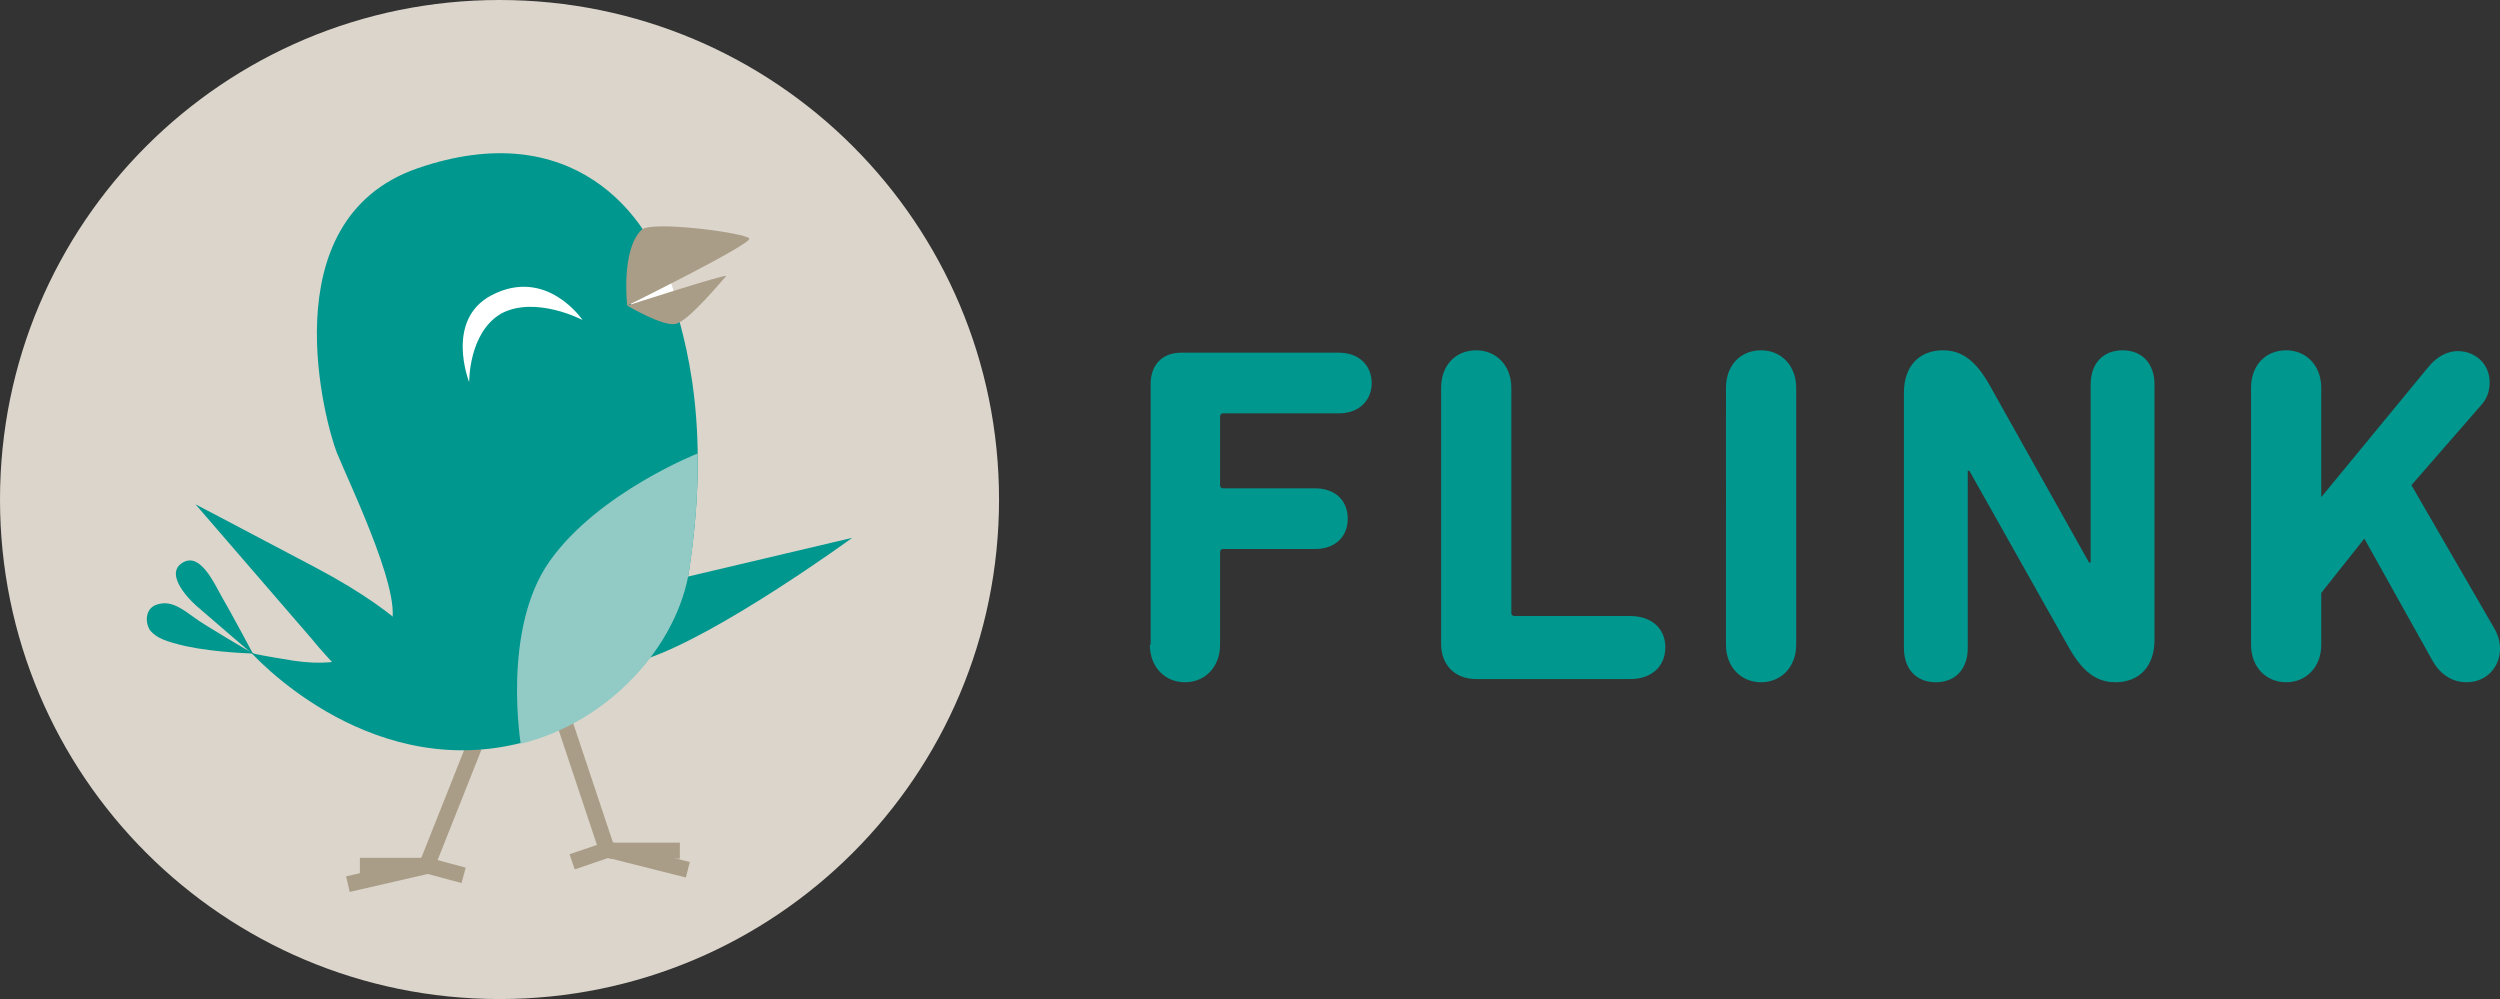
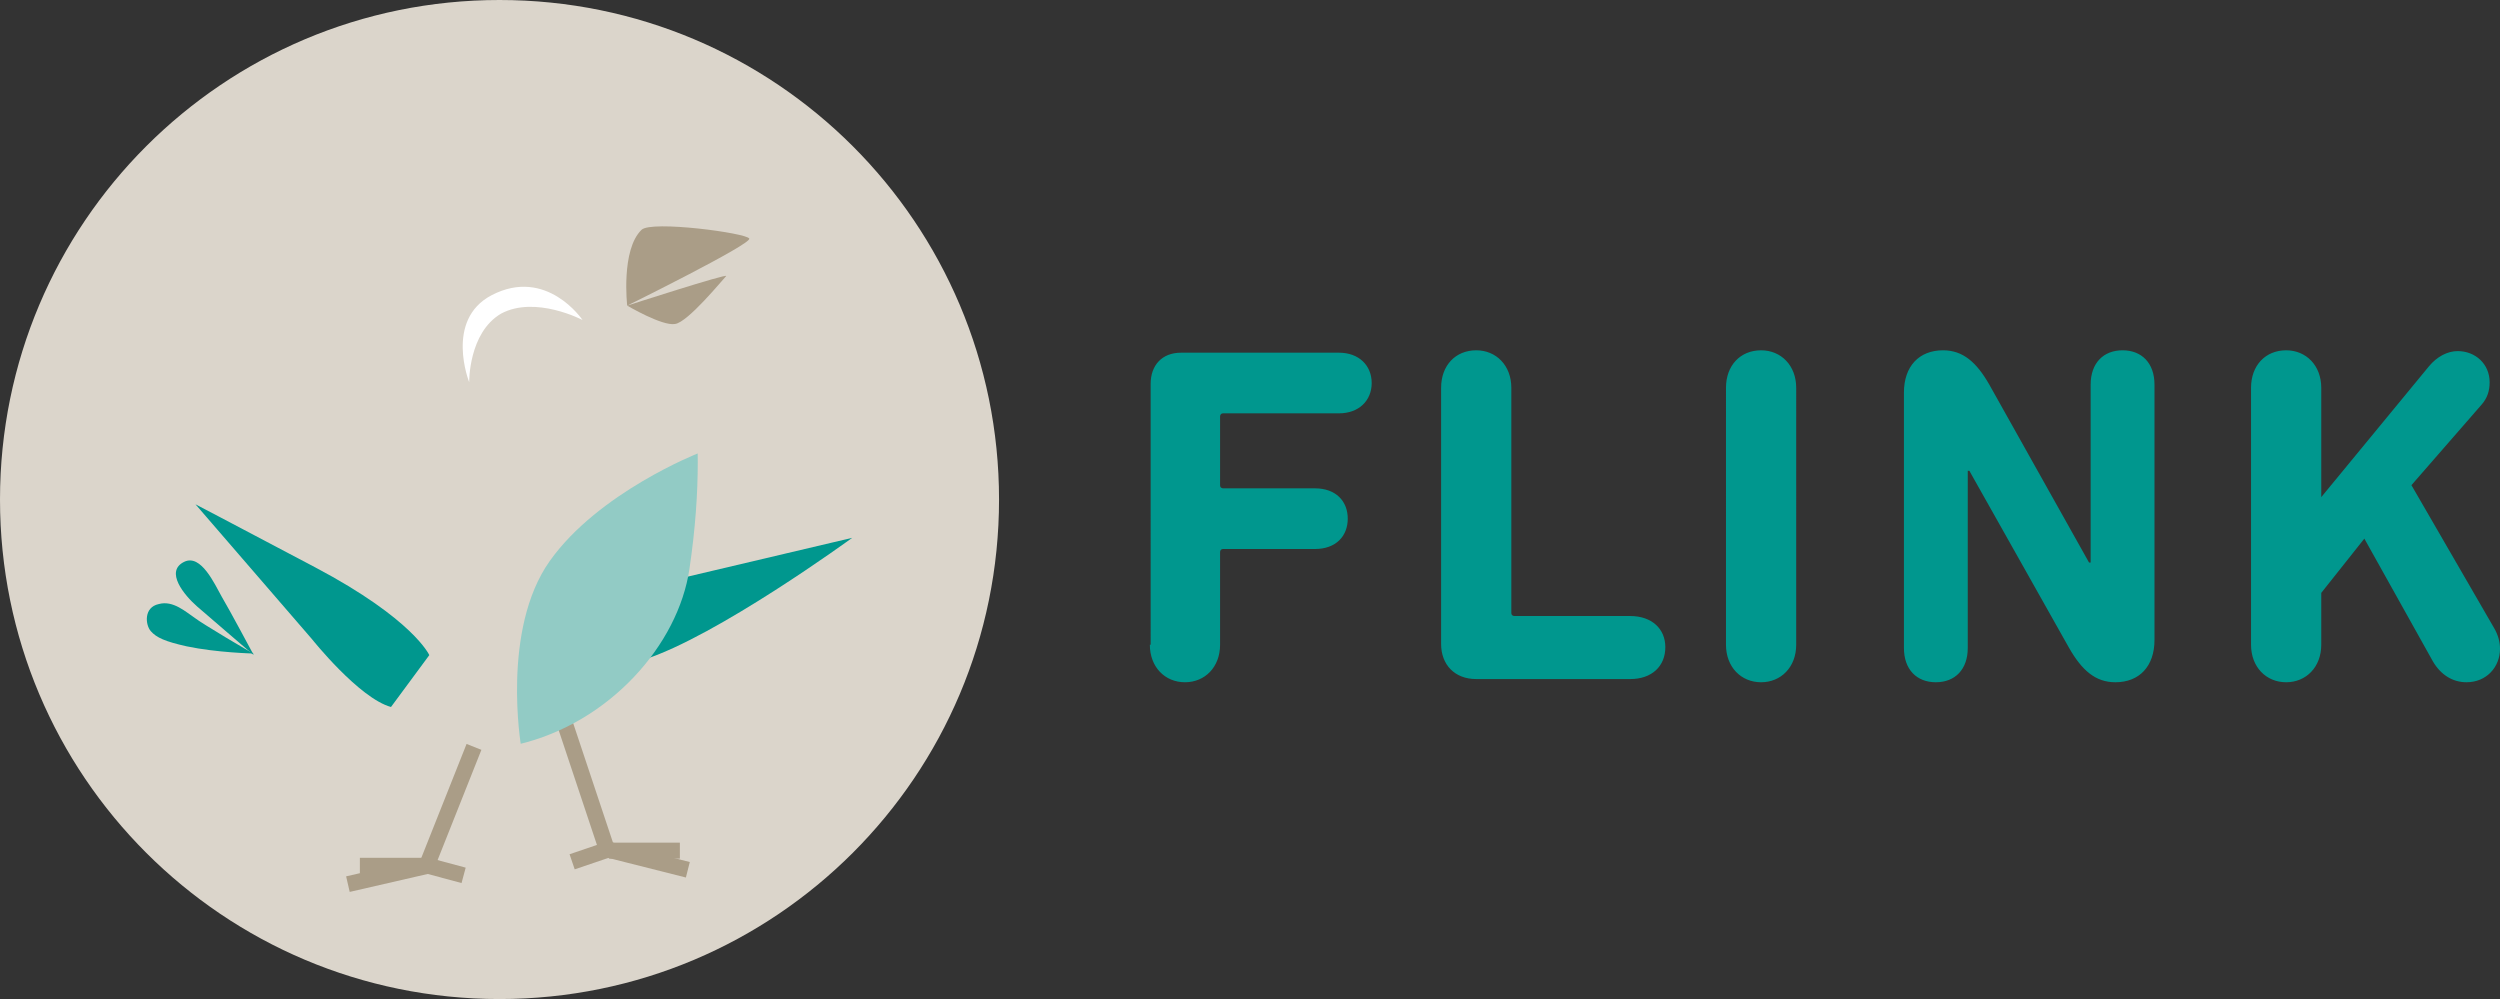
<svg xmlns="http://www.w3.org/2000/svg" xmlns:xlink="http://www.w3.org/1999/xlink" version="1.1" id="Ebene_1" x="0px" y="0px" viewBox="0 0 313.3 125.2" style="enable-background:new 0 0 313.3 125.2;" xml:space="preserve">
  <rect x="0" y="0" width="313.3" height="125.2" fill="#333333" stroke="none" />
  <style type="text/css">
	.st0{clip-path:url(#SVGID_00000101085665843673915930000004295607872454470053_);fill:#DBD5CB;}
	.st1{clip-path:url(#SVGID_00000101085665843673915930000004295607872454470053_);fill:#00978E;}
	.st2{fill:none;stroke:#AA9D87;stroke-width:2;}
	.st3{clip-path:url(#SVGID_00000041285814069751952140000005525296053163007118_);fill:#00978E;}
	.st4{clip-path:url(#SVGID_00000160186496015801974500000002232120996285713829_);fill:#92CBC5;}
	.st5{clip-path:url(#SVGID_00000008113619740315876010000016261265333382041004_);fill:#00978E;}
	.st6{fill:#FFFFFF;}
	.st7{clip-path:url(#SVGID_00000021817341303986235020000012434104026062515329_);fill:#AA9D87;}
	.st8{clip-path:url(#SVGID_00000021817341303986235020000012434104026062515329_);fill:#FFFFFF;}
</style>
  <g>
    <defs>
      <rect id="SVGID_1_" width="313.3" height="125.2" />
    </defs>
    <clipPath id="SVGID_00000005961975419008299940000010395446702017259178_">
      <use xlink:href="#SVGID_1_" style="overflow:visible;" />
    </clipPath>
    <path style="clip-path:url(#SVGID_00000005961975419008299940000010395446702017259178_);fill:#DBD5CB;" d="M62.6,125.2   c34.6,0,62.6-28,62.6-62.6C125.2,28,97.2,0,62.6,0S0,28,0,62.6C0,97.2,28,125.2,62.6,125.2" />
    <path style="clip-path:url(#SVGID_00000005961975419008299940000010395446702017259178_);fill:#00978E;" d="M282.1,80.8   c0,2.8,1.9,4.7,4.4,4.7c2.5,0,4.4-1.9,4.4-4.7v-6.5l5.4-6.8l8.6,15.4c1,1.7,2.5,2.6,4.2,2.6c2.5,0,4.2-1.9,4.2-4.2   c0-0.8-0.2-1.7-0.8-2.7l-10.3-17.8l8.8-10.1c0.7-0.8,1-1.7,1-2.8c0-2.3-1.8-3.9-4-3.9c-1.3,0-2.6,0.7-3.6,1.9l-13.5,16.4V48.6   c0-2.8-1.9-4.7-4.4-4.7c-2.6,0-4.4,1.9-4.4,4.7V80.8z M238.6,81.2c0,2.7,1.6,4.3,4,4.3c2.4,0,4-1.6,4-4.3V59h0.2l12.5,22.2   c1.6,2.8,3.3,4.3,5.8,4.3c3,0,4.9-2,4.9-5.3v-32c0-2.7-1.6-4.3-4-4.3c-2.4,0-4,1.6-4,4.3v22.3h-0.2l-12.5-22.3   c-1.6-2.8-3.3-4.3-5.8-4.3c-3,0-4.9,2-4.9,5.3V81.2z M216.3,80.8c0,2.8,1.9,4.7,4.4,4.7c2.5,0,4.4-1.9,4.4-4.7V48.6   c0-2.8-1.9-4.7-4.4-4.7c-2.6,0-4.4,1.9-4.4,4.7V80.8z M180.6,80.7c0,2.6,1.7,4.4,4.4,4.4h19.3c2.7,0,4.4-1.6,4.4-4   c0-2.3-1.7-3.9-4.4-3.9h-14.5c-0.2,0-0.4-0.1-0.4-0.4V48.6c0-2.8-1.9-4.7-4.4-4.7c-2.6,0-4.4,1.9-4.4,4.7V80.7z M144.1,80.8   c0,2.8,1.9,4.7,4.4,4.7c2.5,0,4.4-1.9,4.4-4.7V69.2c0-0.2,0.1-0.4,0.4-0.4h11.5c2.6,0,4.1-1.6,4.1-3.8s-1.5-3.8-4.1-3.8h-11.5   c-0.2,0-0.4-0.1-0.4-0.4v-8.6c0-0.2,0.1-0.4,0.4-0.4h14.5c2.5,0,4.1-1.6,4.1-3.8c0-2.2-1.6-3.8-4.1-3.8H148c-2.4,0-3.8,1.6-3.8,3.9   V80.8z" />
  </g>
  <line class="st2" x1="59.4" y1="93.6" x2="53.4" y2="108.7" />
  <line class="st2" x1="45.1" y1="108.5" x2="53" y2="108.5" />
  <line class="st2" x1="43.6" y1="110.8" x2="53.6" y2="108.5" />
  <line class="st2" x1="52.9" y1="108.3" x2="58.1" y2="109.7" />
  <line class="st2" x1="70.8" y1="90.7" x2="76.2" y2="106.9" />
  <line class="st2" x1="71.7" y1="108" x2="76.7" y2="106.3" />
  <line class="st2" x1="86.2" y1="109" x2="75.9" y2="106.4" />
  <line class="st2" x1="85.2" y1="106.6" x2="76.3" y2="106.6" />
  <g>
    <defs>
      <rect id="SVGID_00000174589423056471271640000011018645920712581042_" width="313.3" height="125.2" />
    </defs>
    <clipPath id="SVGID_00000107562002067370400620000002121886000289272239_">
      <use xlink:href="#SVGID_00000174589423056471271640000011018645920712581042_" style="overflow:visible;" />
    </clipPath>
    <path style="clip-path:url(#SVGID_00000107562002067370400620000002121886000289272239_);fill:#00978E;" d="M85.6,72.4l21.2-5   c0,0-17,12.4-26.2,15.3C71.6,85.5,85.6,72.4,85.6,72.4" />
-     <path style="clip-path:url(#SVGID_00000107562002067370400620000002121886000289272239_);fill:#00978E;" d="M31.4,81.7   c0,0,14.2,16.1,33.5,11.5c11.5-2.7,20.1-12.5,21.5-22c3-20.2-1.3-30.7-2.5-35.3c-2.5-9-12.2-21.5-31.6-14.8   c-18.7,6.5-11.4,32.3-10.1,35.6c1.8,4.4,9,19.2,6.5,22.1c-2.5,2.9-5,5-11.9,4C29.9,81.7,31.4,81.7,31.4,81.7" />
  </g>
  <g>
    <defs>
      <path id="SVGID_00000088099428503545928350000008814506550304475806_" d="M31.5,81.9c-0.1-0.1-0.1-0.1-0.1-0.1S31,81.7,31.5,81.9     M52.3,21.2c-18.7,6.5-11.4,32.3-10.1,35.6c1.8,4.4,9,19.2,6.5,22.1c-2.5,2.9-5,5-11.9,4c-3.5-0.5-4.8-0.8-5.3-1    c1.4,1.5,15.1,15.7,33.4,11.4c11.5-2.7,20.1-12.5,21.5-22c3-20.2-1.3-30.7-2.5-35.3c-2-7.2-8.6-16.7-21.2-16.7    C59.6,19.3,56.1,19.9,52.3,21.2" />
    </defs>
    <clipPath id="SVGID_00000163034467546730830200000001355777473922235529_">
      <use xlink:href="#SVGID_00000088099428503545928350000008814506550304475806_" style="overflow:visible;" />
    </clipPath>
    <path style="clip-path:url(#SVGID_00000163034467546730830200000001355777473922235529_);fill:#92CBC5;" d="M65.3,93.5   c0,0-2.5-14.6,3.6-23.2c6.1-8.6,18.6-13.5,18.6-13.5s8.3,19.7-0.9,31.9C81.9,94.9,65.3,93.5,65.3,93.5" />
  </g>
  <g>
    <defs>
      <rect id="SVGID_00000052807222155591131600000011610816520036871087_" width="313.3" height="125.2" />
    </defs>
    <clipPath id="SVGID_00000076566449887125563580000017538457024063862190_">
      <use xlink:href="#SVGID_00000052807222155591131600000011610816520036871087_" style="overflow:visible;" />
    </clipPath>
    <path style="clip-path:url(#SVGID_00000076566449887125563580000017538457024063862190_);fill:#00978E;" d="M53.8,82.1   c0,0-2-4.5-14.3-11c-12.3-6.5-15-7.9-15-7.9l14.6,16.9c0,0,5.9,7.4,9.9,8.5" />
    <path style="clip-path:url(#SVGID_00000076566449887125563580000017538457024063862190_);fill:#00978E;" d="M31.8,82.1   c0,0-3.1-5.8-4-7.3c-0.9-1.6-2.6-5.4-4.7-4.4c-2.5,1.2,0,4.2,1.6,5.6C26.3,77.4,31.8,82.1,31.8,82.1" />
    <path style="clip-path:url(#SVGID_00000076566449887125563580000017538457024063862190_);fill:#00978E;" d="M31.8,81.9   c-0.2,0-6.7-3.9-7.3-4.4c-1.2-0.8-2.8-2.3-4.6-1.8c-1.9,0.4-1.7,2.6-1,3.4c0.7,0.8,1.8,1.3,4.5,1.9C27.2,81.8,31.8,81.9,31.8,81.9" />
  </g>
-   <polygon class="st6" points="79.2,38.4 78.8,37.6 83.4,33.3 84.8,37.6 " />
  <g>
    <defs>
      <rect id="SVGID_00000166657023394065934800000005881667335990168982_" width="313.3" height="125.2" />
    </defs>
    <clipPath id="SVGID_00000088820441655449970860000006357766585867541924_">
      <use xlink:href="#SVGID_00000166657023394065934800000005881667335990168982_" style="overflow:visible;" />
    </clipPath>
    <path style="clip-path:url(#SVGID_00000088820441655449970860000006357766585867541924_);fill:#AA9D87;" d="M78.6,38.3   c0,0-0.8-7,1.8-9.5c1.2-1.2,13.2,0.4,13.5,1.1C94.2,30.6,78.6,38.3,78.6,38.3" />
    <path style="clip-path:url(#SVGID_00000088820441655449970860000006357766585867541924_);fill:#AA9D87;" d="M78.6,38.3   c0,0,4.4,2.6,6,2.3c1.6-0.2,6-5.6,6.4-6C91.3,34.2,78.6,38.3,78.6,38.3" />
    <path style="clip-path:url(#SVGID_00000088820441655449970860000006357766585867541924_);fill:#FFFFFF;" d="M58.8,47.9   c0,0-3.1-7.8,2.8-10.9c6.9-3.6,11.4,3.1,11.4,3.1s-5.9-3.1-10.2-0.8C58.7,41.7,58.8,47.9,58.8,47.9" />
  </g>
</svg>